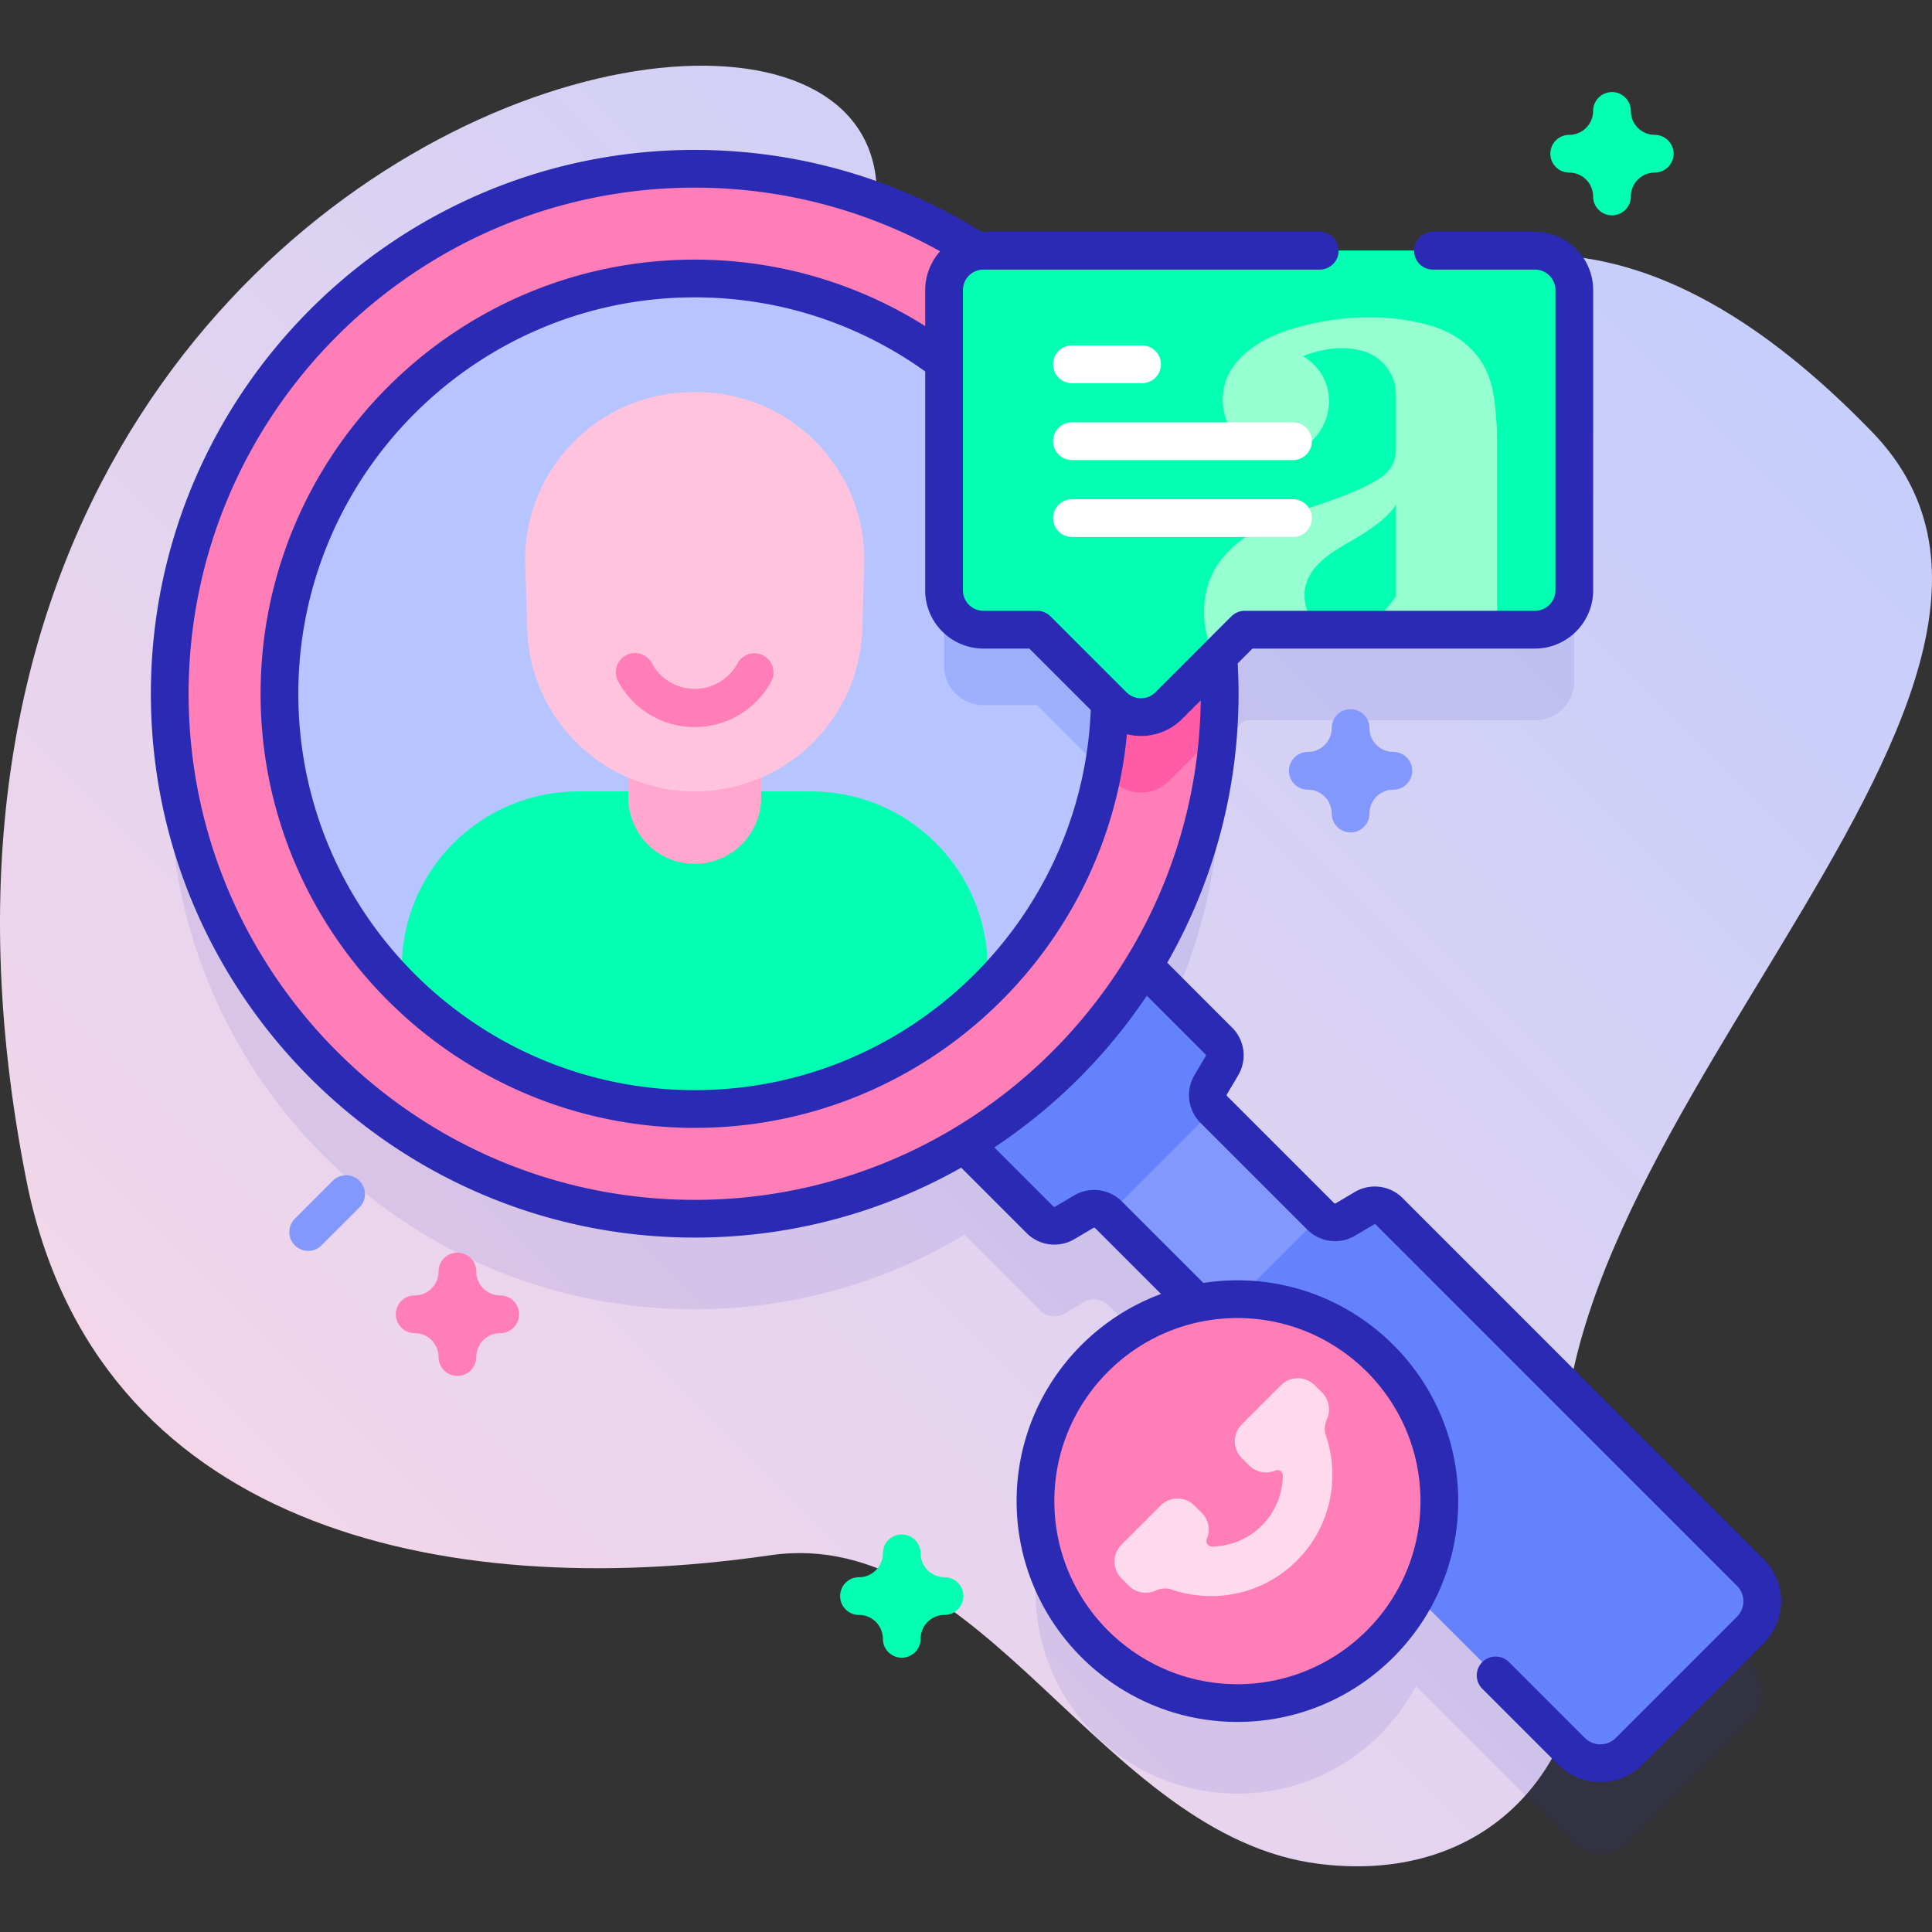
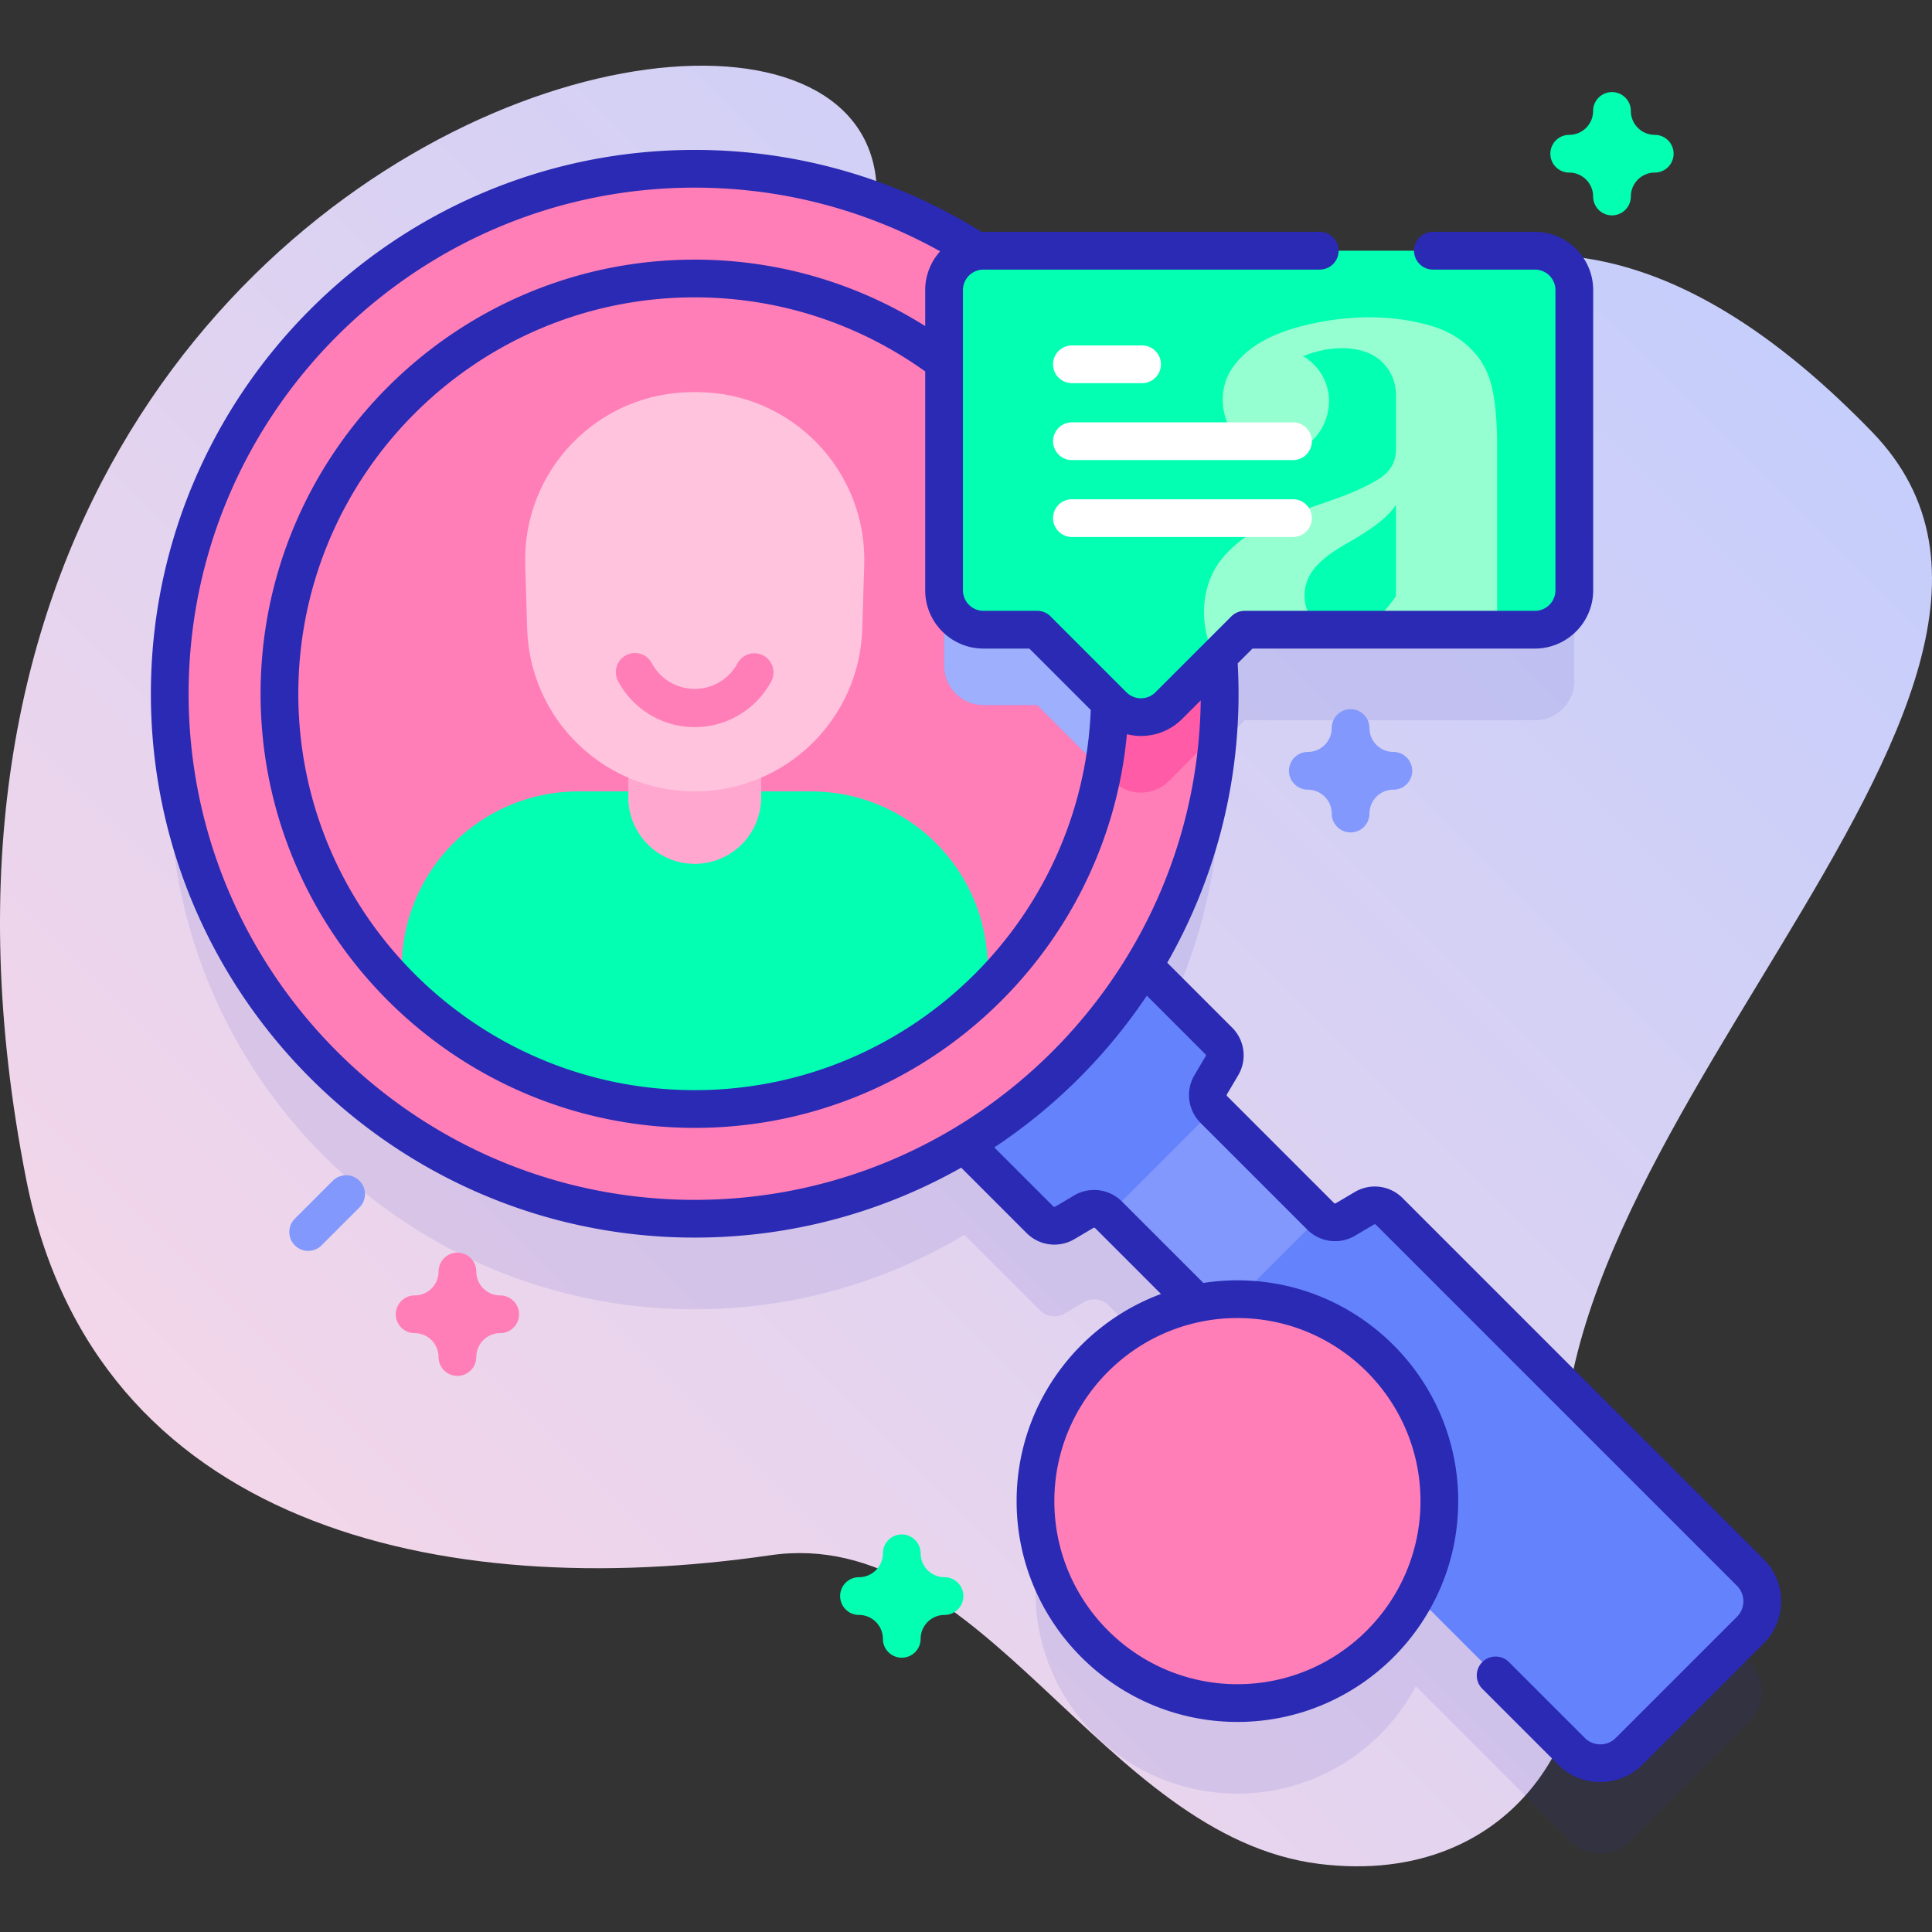
<svg xmlns="http://www.w3.org/2000/svg" width="512" height="512">
  <rect width="100%" height="100%" fill="#333333" stroke="none" />
  <linearGradient id="a" x1="87.068" x2="445.958" y1="423.146" y2="64.256" gradientUnits="userSpaceOnUse">
    <stop offset=".003" stop-color="#f3d6e9" />
    <stop offset=".275" stop-color="#e6d4ee" />
    <stop offset="1" stop-color="#c6cefb" />
  </linearGradient>
  <path fill="url(#a)" d="M496.172 114.523C304.911-83.124 230.351 416.774 132.56 256c-15.598-25.644 30.717-101.708 61.271-134.611C357.617-54.99-57.859-16.95 6.921 312.431c18.136 92.211 109.885 112.44 197.187 99.729 56.605-8.241 87.549 74.598 145.527 81.796 51.805 6.432 79.822-36.894 67.278-84.573-26.456-100.553 147.042-224.814 79.259-294.86" />
  <path fill="#2a2ab5" d="m463.857 440.726-95.707-95.707a5.39 5.39 0 0 0-6.559-.828l-5.039 2.981a5.39 5.39 0 0 1-6.559-.828l-28.317-28.317a5.39 5.39 0 0 1-.828-6.559l2.981-5.04a5.39 5.39 0 0 0-.828-6.559l-19.896-19.896c12.774-21.031 20.13-45.717 20.13-72.122 0-3.36-.126-6.69-.36-9.99l6.983-6.983h76.91c5.768 0 10.445-4.676 10.445-10.445v-79.548c0-5.768-4.676-10.445-10.445-10.445H260.633a10.4 10.4 0 0 0-1.637.141c-21.619-13.835-47.316-21.856-74.887-21.856-76.836 0-139.125 62.288-139.125 139.125 0 76.836 62.288 139.125 139.125 139.125 26.135 0 50.583-7.212 71.474-19.747l20.028 20.028a5.39 5.39 0 0 0 6.559.828l5.04-2.981a5.39 5.39 0 0 1 6.559.828l23.44 23.44c-24.419 4.965-42.796 26.556-42.796 52.44 0 29.556 23.96 53.515 53.515 53.515 20.502 0 38.303-11.535 47.29-28.464l41.25 41.25c4.212 4.212 11.042 4.212 15.254 0l32.135-32.135c4.212-4.21 4.212-11.039 0-15.251" opacity=".1" />
  <path fill="#6582fd" d="m322.999 275.868-63.012-63.012-47.389 47.389 63.012 63.012a5.39 5.39 0 0 0 6.559.828l5.04-2.981a5.39 5.39 0 0 1 6.559.828l28.317 28.317a5.39 5.39 0 0 1 .828 6.559l-2.981 5.039a5.39 5.39 0 0 0 .828 6.559l95.707 95.707c4.212 4.212 11.042 4.212 15.254 0l32.135-32.135c4.212-4.212 4.212-11.042 0-15.254l-95.707-95.707a5.39 5.39 0 0 0-6.559-.828l-5.039 2.981a5.39 5.39 0 0 1-6.559-.828l-28.317-28.317a5.39 5.39 0 0 1-.828-6.559l2.981-5.04a5.39 5.39 0 0 0-.829-6.558" />
  <path fill="#8298fd" d="m293.703 321.933 27.903-27.903 28.314 28.313-27.904 27.904z" />
  <circle cx="184.109" cy="183.851" r="139.125" fill="#ff7eb7" />
  <path fill="#ff5ba7" d="M323.23 183.85q0 5.055-.36 10.02l-13.12 13.12c-4.08 4.08-10.7 4.08-14.77 0l-20.11-20.11h-14.24c-5.77 0-10.44-4.68-10.44-10.45V96.89c0-5.77 4.67-10.45 10.44-10.45h22.79c24.63 25.09 39.81 59.47 39.81 97.41" />
-   <circle cx="184.109" cy="183.851" r="110.05" fill="#b6c4ff" />
  <path fill="#9eaffd" d="M294.16 183.85c0 6.98-.65 13.81-1.9 20.42l-17.39-17.39h-14.24c-5.77 0-10.44-4.68-10.44-10.45V96.89c0-.34.02-.68.05-1.02 26.67 20.09 43.92 52.02 43.92 87.98" />
  <path fill="#02ffb2" d="M261.749 256.539v5.317c-19.9 19.803-47.351 32.045-77.638 32.045-30.298 0-57.738-12.242-77.649-32.056v-5.307c0-25.854 20.957-46.811 46.811-46.811h61.675c25.844.001 46.801 20.958 46.801 46.812" />
  <path fill="#ffa7ce" d="M184.109 228.928c-9.722 0-17.603-7.881-17.603-17.603v-17.603h35.207v17.603c-.001 9.722-7.882 17.603-17.604 17.603" />
  <path fill="#ffc3de" d="m139.189 149.696.516 16.963c.73 23.998 20.395 43.073 44.404 43.073s43.674-19.075 44.404-43.073l.516-16.963c.762-25.053-19.339-45.776-44.404-45.776h-1.033c-25.064 0-45.166 20.723-44.403 45.776" />
  <path fill="#ff7eb7" d="M184.109 192.692a23 23 0 0 1-20.326-12.205 5.067 5.067 0 0 1 8.942-4.768c2.249 4.219 6.611 6.84 11.384 6.84s9.135-2.621 11.384-6.84a5.068 5.068 0 0 1 8.942 4.768 23 23 0 0 1-20.326 12.205" />
  <path fill="#02ffb2" d="M260.633 66.441h146.133c5.768 0 10.445 4.676 10.445 10.445v79.548c0 5.768-4.676 10.445-10.445 10.445h-76.91l-20.11 20.11c-4.079 4.079-10.692 4.079-14.771 0l-20.11-20.11h-14.232c-5.768 0-10.445-4.676-10.445-10.445V76.886c.001-5.769 4.677-10.445 10.445-10.445" />
-   <path fill="#02ffb2" d="M260.633 66.441h146.133c5.768 0 10.445 4.676 10.445 10.445v79.548c0 5.768-4.676 10.445-10.445 10.445h-76.91l-20.11 20.11c-4.079 4.079-10.692 4.079-14.771 0l-20.11-20.11h-14.232c-5.768 0-10.445-4.676-10.445-10.445V76.886c.001-5.769 4.677-10.445 10.445-10.445" />
  <path fill="#96ffd1" d="M359.043 166.882h37.726c-.01-.292-.01-.606-.01-.919v-47.189c0-6.831-.46-12.231-1.389-16.2-.94-3.979-2.768-7.332-5.504-10.058-2.977-2.987-6.706-5.097-11.176-6.34-9.703-2.695-20.075-2.643-29.903-.627-8.168 1.661-17.202 4.731-22.153 11.896-6.329 9.15-.512 23.198 11.082 23.198 14.403 0 20.064-18.56 7.635-26.268 3.374-1.358 9.818-3.227 16.2-1.232 4.972 1.556 8.377 6.194 8.387 11.395v14.612c0 3.353-1.577 5.995-4.752 7.917-13.098 7.959-31.449 8.565-41.539 21.234-5.013 6.298-5.786 15.542-2.904 22.989a21 21 0 0 0 1.535 3.175l7.583-7.583h22.414c-3.342-.992-6.549-3.614-6.549-9.17 0-8.606 9.87-12.669 14.717-15.782 4.836-2.977 8.001-5.703 9.494-8.189v24.284c-3.321 4.689-6.298 7.551-10.894 8.857" />
  <path fill="#fff" d="M302.656 101.545h-18.583a5 5 0 0 1 0-10h18.583a5 5 0 0 1 0 10m40 20.382h-58.583a5 5 0 0 1 0-10h58.583a5 5 0 0 1 0 10m0 20.381h-58.583a5 5 0 0 1 0-10h58.583a5 5 0 0 1 0 10" />
  <circle cx="327.928" cy="397.813" r="53.515" fill="#ff7eb7" />
  <path fill="#2a2ab5" d="m467.393 413.19-95.707-95.706a10.39 10.39 0 0 0-12.641-1.598l-5.039 2.981a.39.39 0 0 1-.479-.06l-28.318-28.319a.39.39 0 0 1-.061-.477l2.981-5.039a10.39 10.39 0 0 0-1.596-12.641l-17.2-17.2c12.02-21.034 18.899-45.37 18.899-71.282 0-2.701-.084-5.382-.232-8.046l3.925-3.925h74.839c8.516 0 15.445-6.929 15.445-15.445V76.886c0-8.516-6.929-15.444-15.445-15.444H379.74a5 5 0 1 0 0 10h27.027a5.45 5.45 0 0 1 5.445 5.444v79.548a5.45 5.45 0 0 1-5.445 5.445h-76.91a5 5 0 0 0-3.536 1.465l-20.11 20.109c-1.028 1.028-2.396 1.595-3.85 1.595s-2.822-.566-3.85-1.595l-20.11-20.109a5 5 0 0 0-3.536-1.465h-14.232a5.45 5.45 0 0 1-5.445-5.445V76.886a5.45 5.45 0 0 1 5.445-5.444h89.115a5 5 0 1 0 0-10h-89.115c-.165 0-.325.02-.488.025-22.085-13.772-48.147-21.74-76.036-21.74-79.471 0-144.125 64.653-144.125 144.124s64.654 144.125 144.125 144.125c25.643 0 49.738-6.74 70.621-18.528l17.345 17.345a10.39 10.39 0 0 0 12.641 1.598l5.039-2.981a.395.395 0 0 1 .479.061l17.445 17.445c-22.315 8.257-38.266 29.749-38.266 54.899 0 32.265 26.25 58.515 58.516 58.515s58.515-26.25 58.515-58.515-26.25-58.516-58.515-58.516c-3.069 0-6.083.24-9.026.698l-21.597-21.598a10.39 10.39 0 0 0-12.641-1.598l-5.039 2.981a.4.4 0 0 1-.479-.061L263.5 304.075a145.3 145.3 0 0 0 40.424-40.212l15.54 15.54a.395.395 0 0 1 .061.479l-2.981 5.039a10.39 10.39 0 0 0 1.597 12.64l28.318 28.319a10.394 10.394 0 0 0 12.64 1.596l5.039-2.981a.395.395 0 0 1 .479.061l95.707 95.706a5.794 5.794 0 0 1 0 8.184l-32.135 32.135a5.793 5.793 0 0 1-8.183.001l-20.067-20.068a5 5 0 1 0-7.071 7.07l20.067 20.069c3.077 3.077 7.12 4.615 11.162 4.615s8.085-1.539 11.163-4.616l32.135-32.136c6.152-6.156 6.152-16.171-.002-22.326m-90.95-15.377c0 26.751-21.764 48.515-48.515 48.515s-48.516-21.764-48.516-48.515 21.764-48.516 48.516-48.516 48.515 21.765 48.515 48.516m-115.81-225.934h12.161l16.269 16.269c-2.263 55.939-48.47 100.753-104.955 100.753-57.925 0-105.05-47.125-105.05-105.05s47.125-105.049 105.05-105.049c22.765 0 43.857 7.283 61.08 19.636v57.995c0 8.517 6.929 15.446 15.445 15.446m-76.524 146.097c-73.957 0-134.125-60.168-134.125-134.125S110.152 49.727 184.109 49.727c23.587 0 45.761 6.135 65.038 16.871-2.452 2.735-3.958 6.334-3.958 10.288v9.525c-17.712-11.146-38.652-17.609-61.08-17.609-63.438 0-115.05 51.61-115.05 115.049S120.67 298.9 184.109 298.9c59.822 0 109.106-45.9 114.531-104.329 1.221.301 2.469.469 3.721.469 3.955 0 7.911-1.506 10.921-4.517l4.93-4.929c-.938 73.156-60.729 132.382-134.103 132.382" />
-   <path fill="#ffdaec" d="M343.688 413.573c8.971-8.971 11.52-21.963 7.66-33.227-.479-1.398-.295-2.906.308-4.256a6.32 6.32 0 0 0-1.302-7.046l-1.941-1.941a6.32 6.32 0 0 0-8.941 0l-10.374 10.374a6.32 6.32 0 0 0 0 8.941l1.941 1.941a6.31 6.31 0 0 0 6.949 1.341c.938-.401 1.99.343 1.977 1.363-.059 4.796-1.911 9.573-5.563 13.224s-8.428 5.503-13.224 5.563c-1.02.013-1.764-1.039-1.363-1.977a6.31 6.31 0 0 0-1.341-6.949l-1.941-1.941a6.32 6.32 0 0 0-8.941 0l-10.374 10.374a6.32 6.32 0 0 0 0 8.941l1.941 1.941a6.32 6.32 0 0 0 7.046 1.302c1.35-.603 2.857-.787 4.256-.308 11.263 3.86 24.255 1.312 33.227-7.66" />
  <path fill="#ff7eb7" d="M121.223 364.631a5 5 0 0 1-5-5 6.34 6.34 0 0 0-6.333-6.333 5 5 0 1 1 0-10 6.34 6.34 0 0 0 6.333-6.334 5 5 0 1 1 10 0 6.34 6.34 0 0 0 6.333 6.334 5 5 0 1 1 0 10 6.34 6.34 0 0 0-6.333 6.333 5 5 0 0 1-5 5" />
  <path fill="#8298fd" d="M357.921 220.604a5 5 0 0 1-5-5 6.34 6.34 0 0 0-6.333-6.333 5 5 0 1 1 0-10 6.34 6.34 0 0 0 6.333-6.334 5 5 0 1 1 10 0 6.34 6.34 0 0 0 6.333 6.334 5 5 0 1 1 0 10 6.34 6.34 0 0 0-6.333 6.333 5 5 0 0 1-5 5" />
  <path fill="#02ffb2" d="M238.976 439.31a5 5 0 0 1-5-5 6.34 6.34 0 0 0-6.333-6.333 5 5 0 1 1 0-10 6.34 6.34 0 0 0 6.333-6.334 5 5 0 1 1 10 0 6.34 6.34 0 0 0 6.333 6.334 5 5 0 1 1 0 10 6.34 6.34 0 0 0-6.333 6.333 5 5 0 0 1-5 5M427.193 57.071a5 5 0 0 1-5-5 6.34 6.34 0 0 0-6.333-6.333 5 5 0 1 1 0-10 6.34 6.34 0 0 0 6.333-6.334 5 5 0 1 1 10 0 6.34 6.34 0 0 0 6.333 6.334 5 5 0 1 1 0 10 6.34 6.34 0 0 0-6.333 6.333 5 5 0 0 1-5 5" />
  <path fill="#8298fd" d="M81.677 331.497a4.998 4.998 0 0 1-3.536-8.535l10-10a5 5 0 1 1 7.071 7.07l-10 10a4.98 4.98 0 0 1-3.535 1.465" />
</svg>